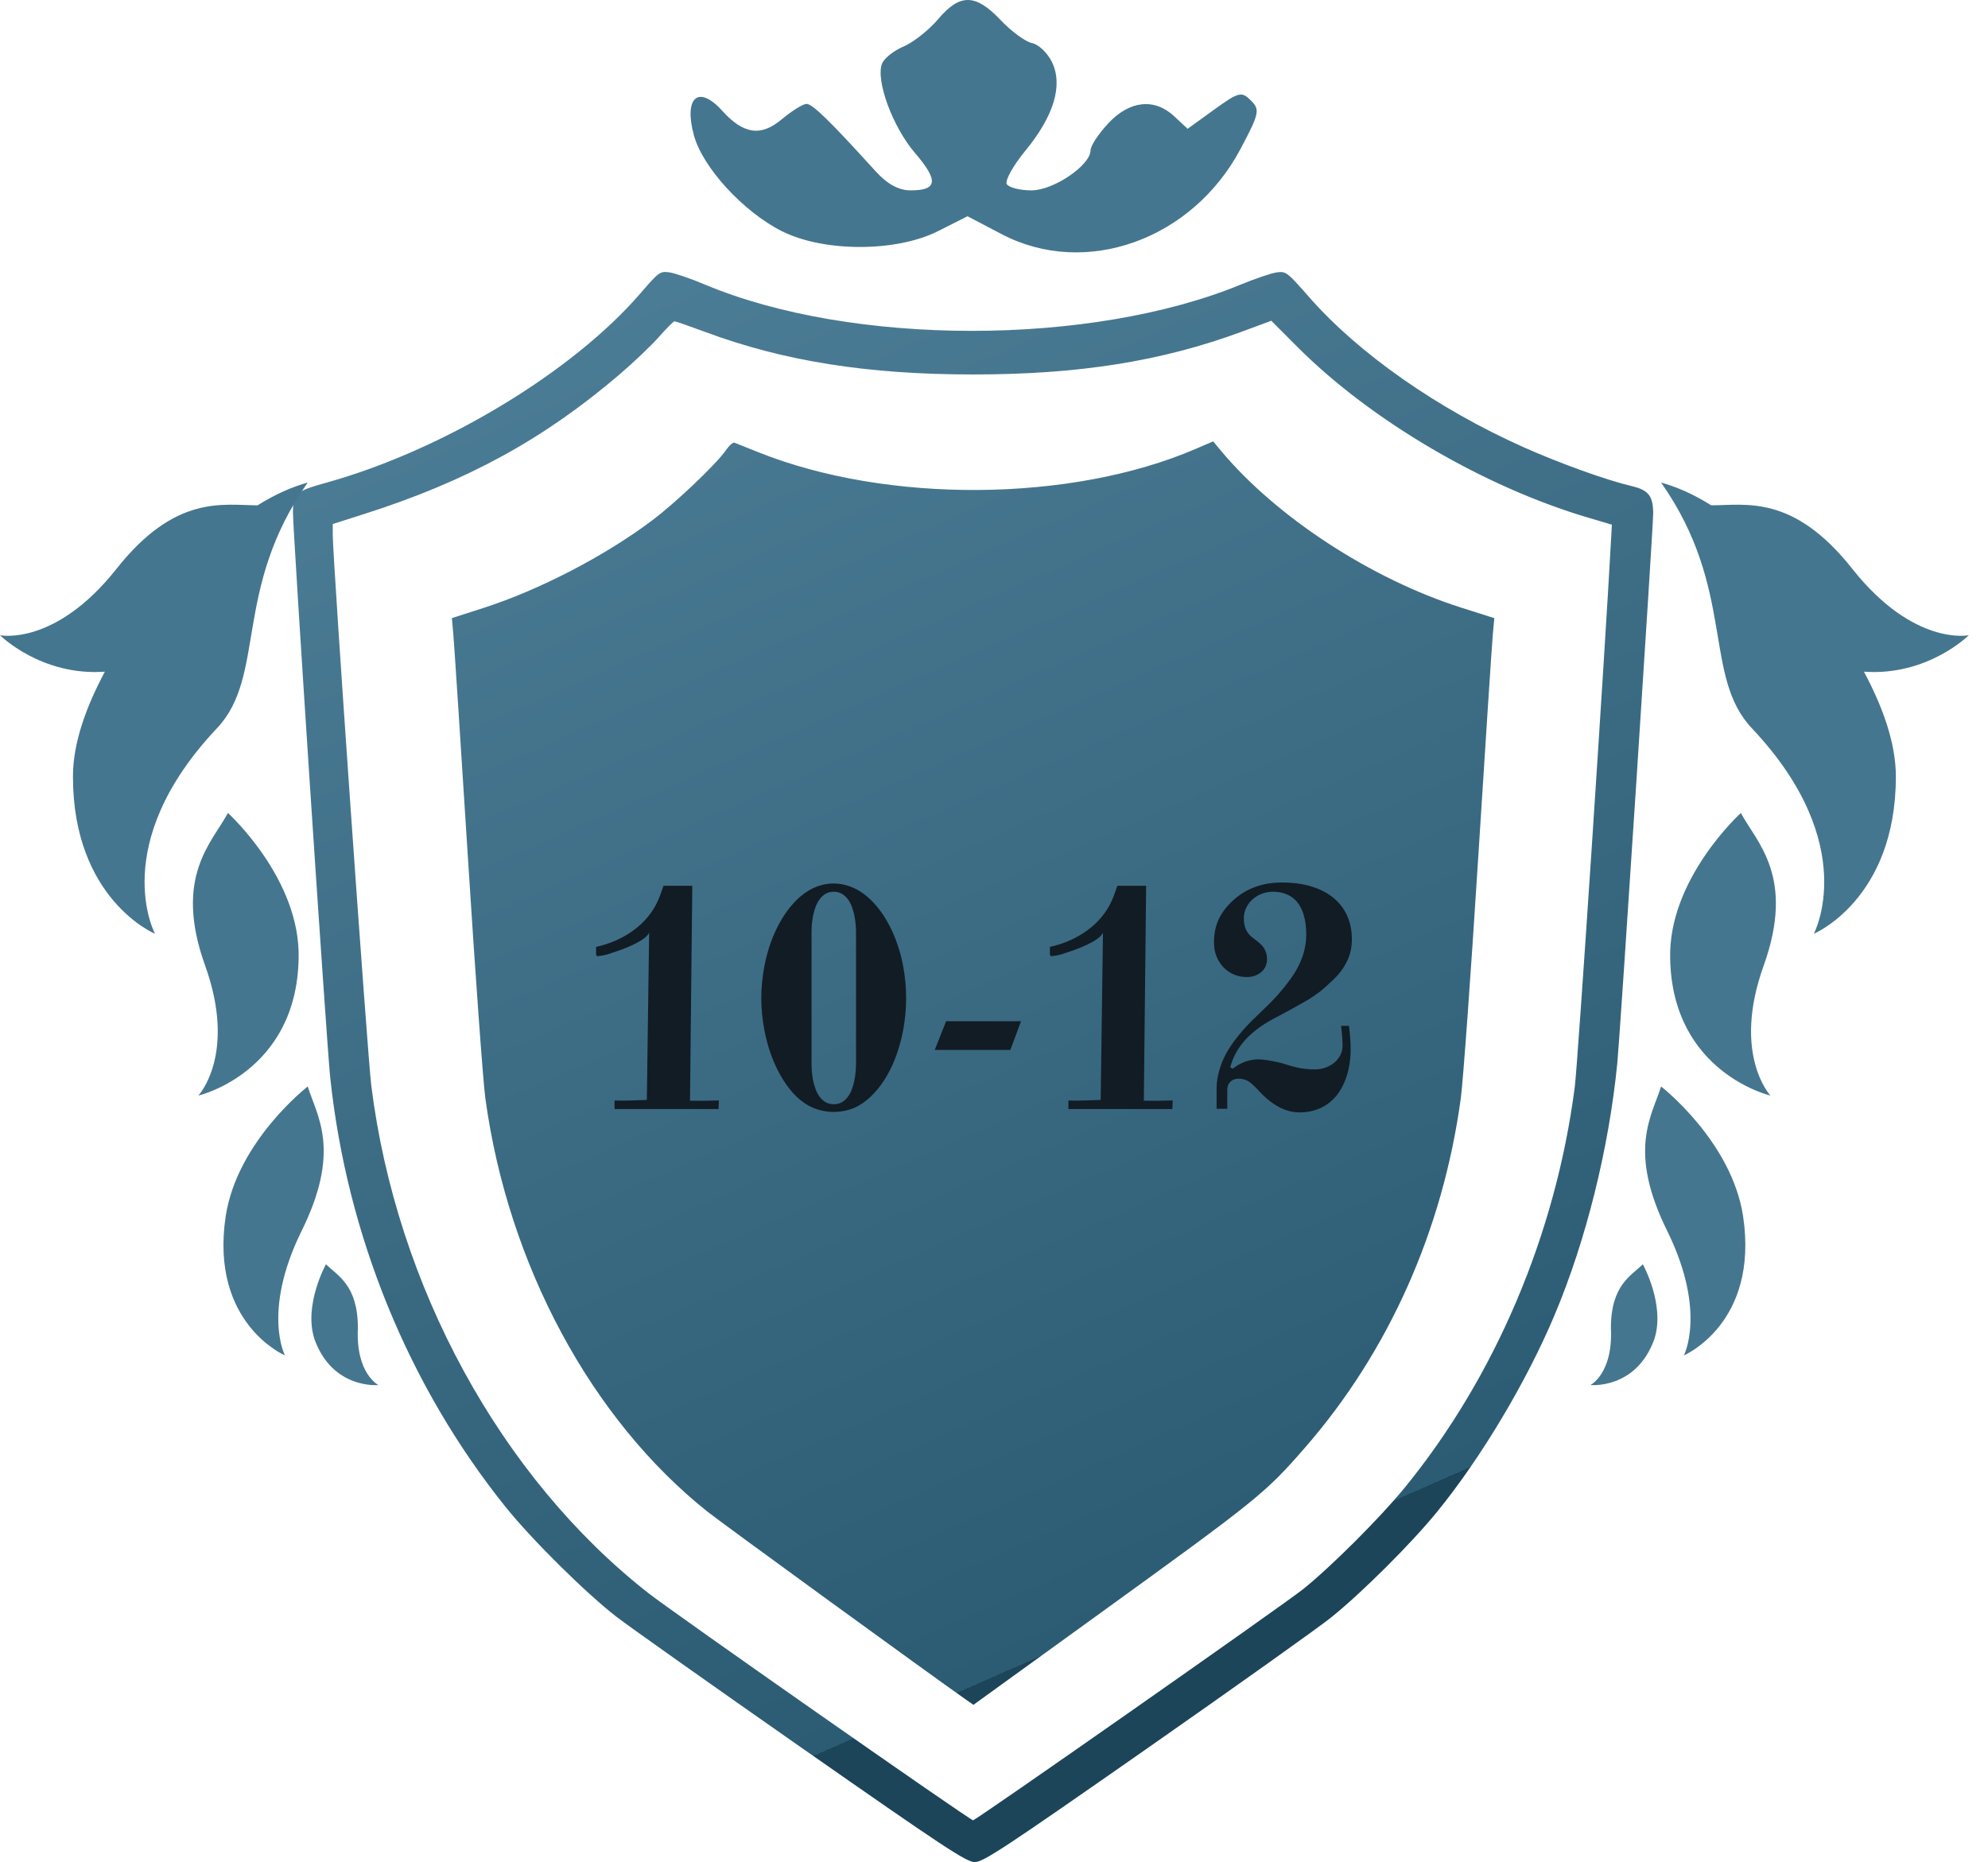
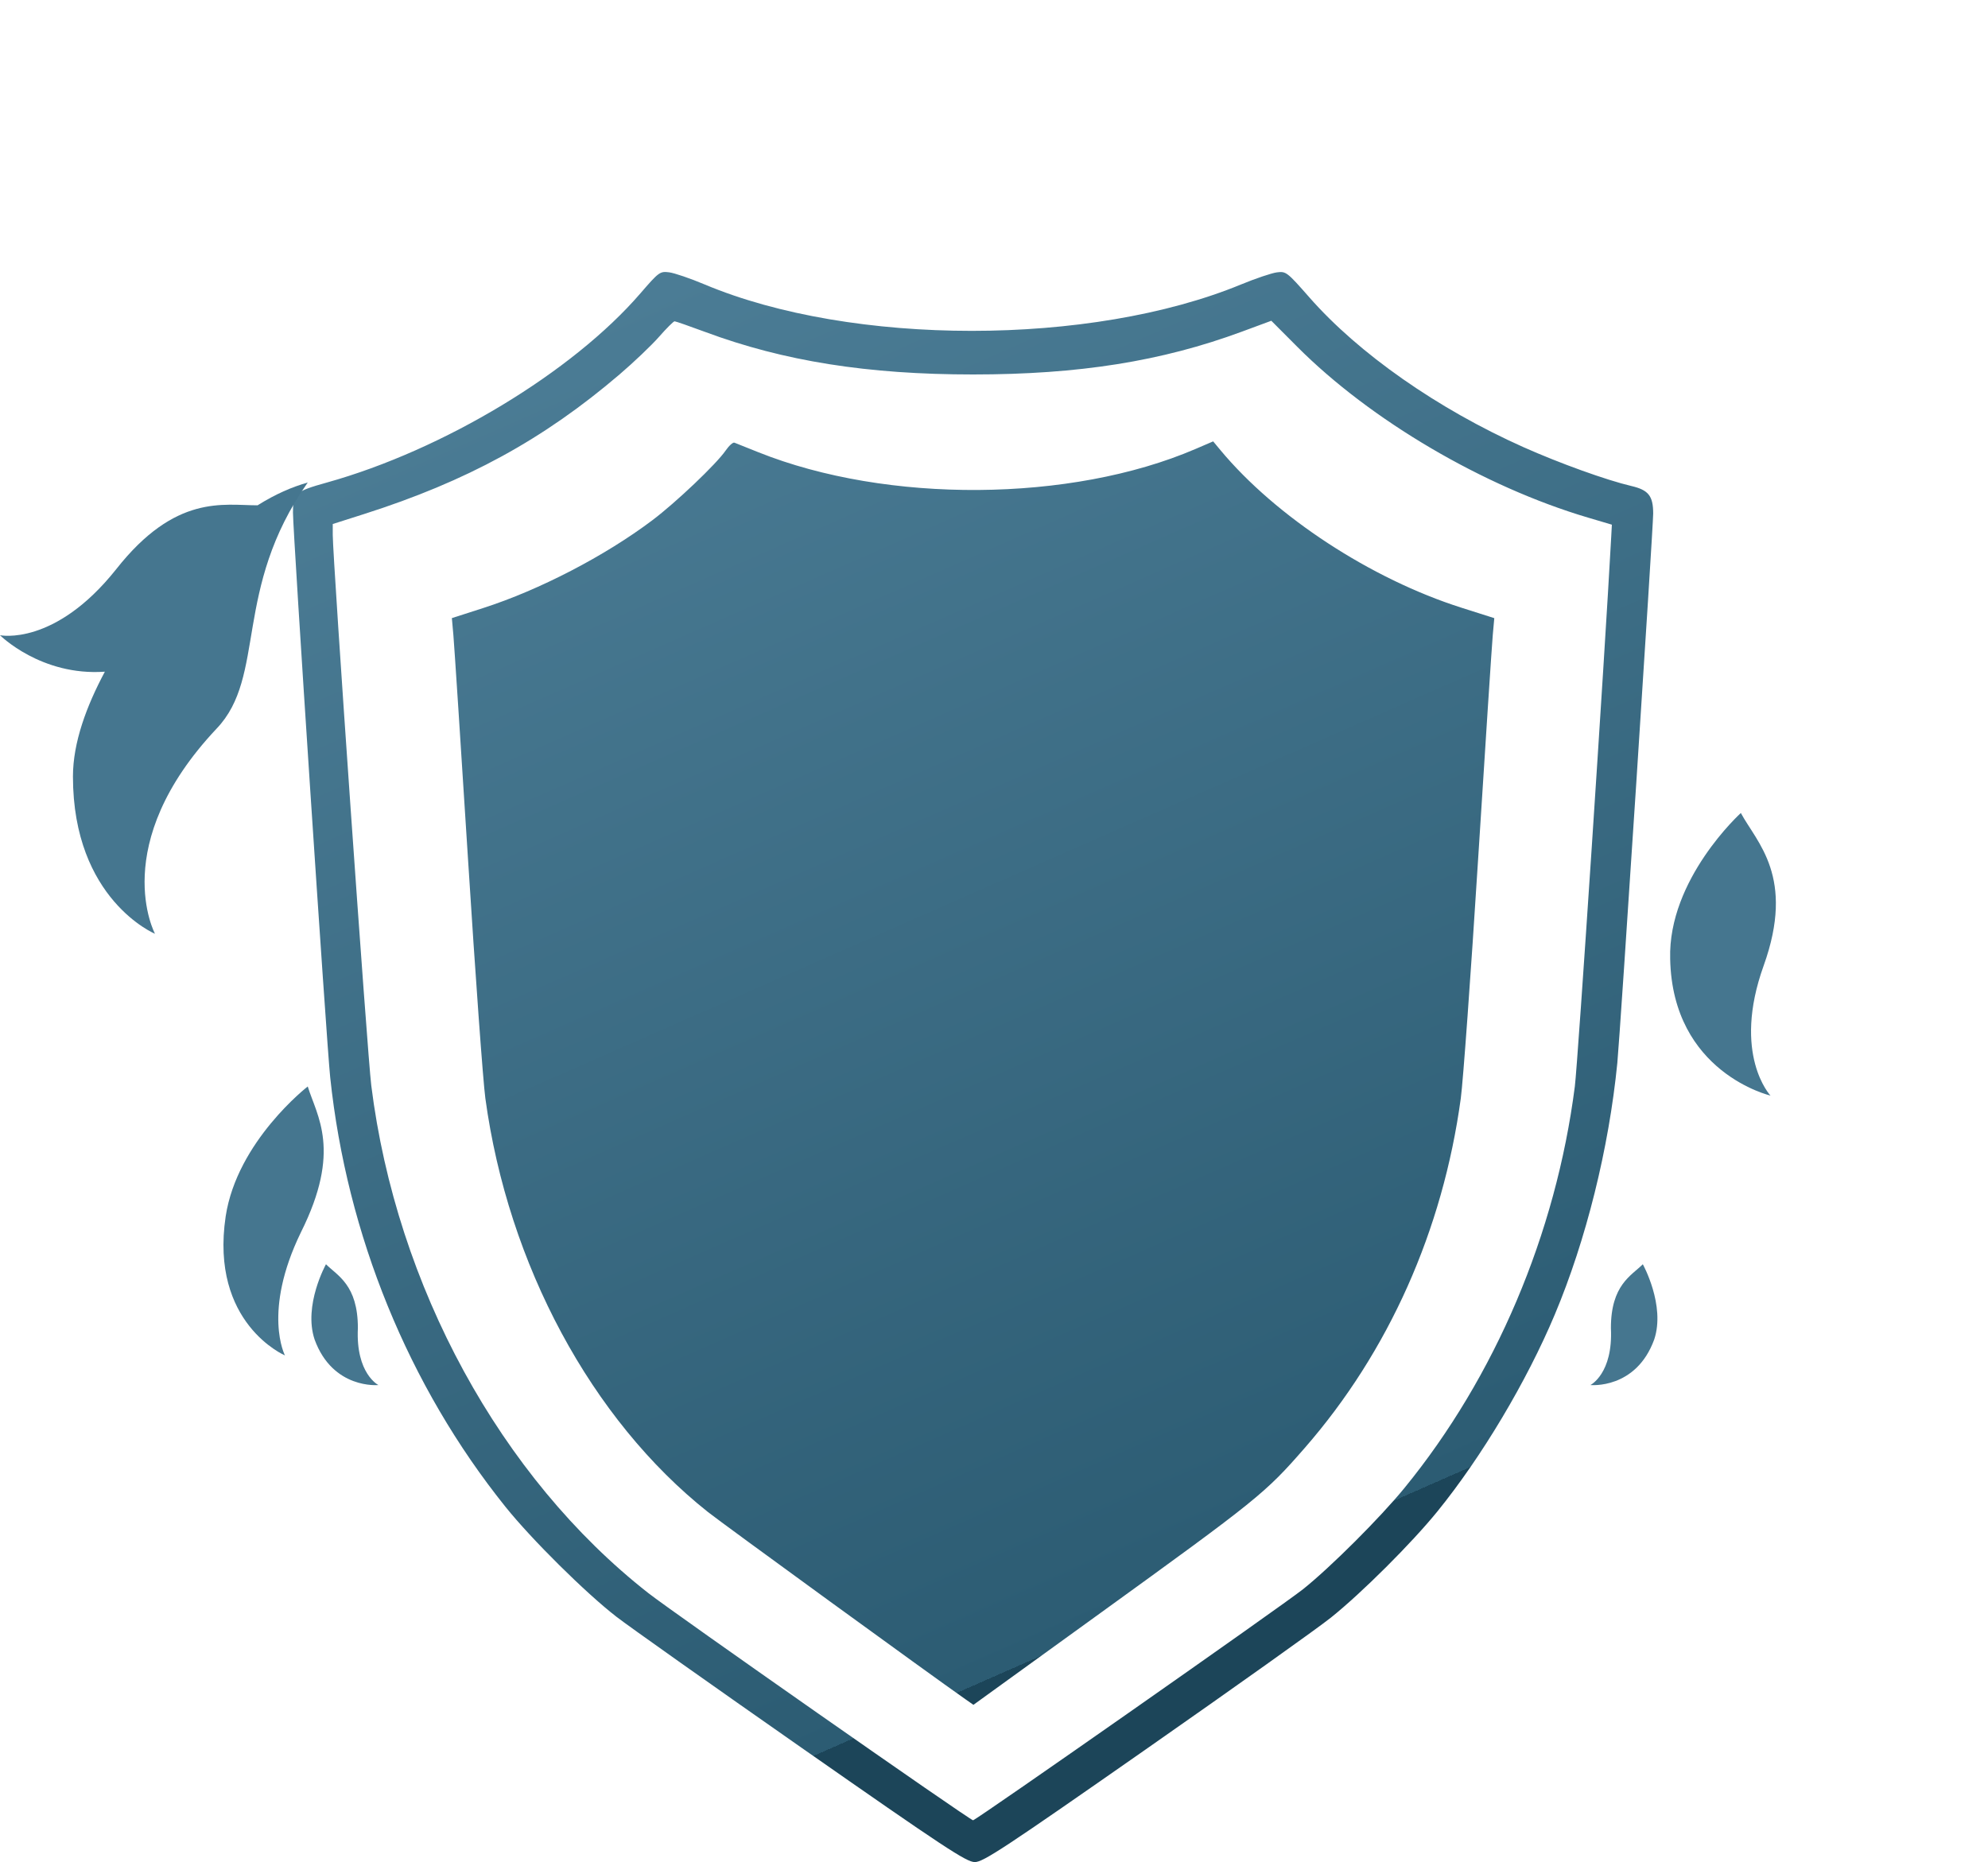
<svg xmlns="http://www.w3.org/2000/svg" width="95" height="89" viewBox="0 0 95 89" fill="none">
-   <path fill-rule="evenodd" clip-rule="evenodd" d="M44.838 0.908C44.392 1.435 43.645 2.027 43.178 2.223C42.71 2.42 42.247 2.79 42.148 3.046C41.839 3.849 42.661 6.073 43.724 7.312C44.856 8.628 44.803 9.099 43.523 9.099C42.944 9.099 42.402 8.803 41.837 8.18C39.656 5.775 38.827 4.966 38.543 4.966C38.373 4.966 37.837 5.3 37.351 5.707C36.358 6.539 35.53 6.419 34.514 5.295C33.375 4.036 32.667 4.645 33.158 6.462C33.574 7.998 35.51 10.113 37.353 11.044C39.359 12.057 42.822 12.058 44.828 11.046L46.235 10.336L47.871 11.194C51.87 13.289 56.975 11.465 59.282 7.116C60.181 5.421 60.219 5.243 59.775 4.8C59.331 4.358 59.196 4.391 58.023 5.238L56.752 6.156L56.116 5.561C55.175 4.679 53.987 4.801 52.972 5.883C52.499 6.387 52.113 6.973 52.113 7.185C52.113 7.899 50.344 9.099 49.293 9.099C48.745 9.099 48.213 8.965 48.112 8.802C48.011 8.639 48.411 7.918 49.002 7.2C50.362 5.545 50.804 4.078 50.273 2.974C50.06 2.532 49.632 2.12 49.321 2.061C49.01 2.001 48.328 1.501 47.807 0.95C46.619 -0.304 45.87 -0.315 44.838 0.908Z" fill="#45768F" />
  <path fill-rule="evenodd" clip-rule="evenodd" d="M30.601 14.023C27.352 17.789 21.19 21.507 15.621 23.063C14.108 23.485 14 23.58 14 24.494C14 25.48 15.606 49.854 15.779 51.492C16.574 59.026 19.52 66.245 24.158 72.024C25.407 73.58 27.987 76.136 29.458 77.275C30.05 77.733 34.042 80.558 38.328 83.553C45.12 88.299 46.179 88.998 46.58 89C46.983 89.002 47.981 88.344 54.752 83.614C58.994 80.65 62.978 77.814 63.605 77.311C65.076 76.132 67.455 73.759 68.683 72.247C70.803 69.637 72.953 66.031 74.299 62.828C75.795 59.268 76.883 54.891 77.287 50.804C77.415 49.514 79 25.214 79 24.547C79 23.703 78.776 23.42 77.957 23.229C76.779 22.954 74.528 22.143 72.8 21.372C68.701 19.541 64.928 16.901 62.568 14.211C61.503 12.998 61.455 12.961 61.017 13.018C60.768 13.051 60.001 13.309 59.313 13.593C52.133 16.554 40.706 16.554 33.667 13.593C32.99 13.308 32.23 13.048 31.978 13.016C31.537 12.96 31.488 12.996 30.601 14.023ZM33.696 15.865C37.45 17.262 41.46 17.898 46.5 17.898C51.556 17.898 55.514 17.268 59.336 15.855L60.752 15.331L61.989 16.572C65.493 20.087 70.899 23.264 75.891 24.741L77.026 25.077L76.993 25.687C76.686 31.358 75.399 50.818 75.256 51.929C74.352 58.973 71.45 65.813 67.112 71.122C65.95 72.544 63.59 74.901 62.275 75.952C61.3 76.731 46.636 87.002 46.499 87.002C46.354 87.002 32.18 77.083 30.979 76.141C23.926 70.613 18.939 61.473 17.742 51.883C17.558 50.417 15.901 26.715 15.901 25.563V25.046L17.389 24.572C22.306 23.006 25.978 20.999 29.612 17.891C30.289 17.312 31.136 16.505 31.494 16.097C31.851 15.69 32.185 15.357 32.236 15.357C32.286 15.357 32.943 15.586 33.696 15.865ZM34.677 21.533C34.23 22.182 32.303 24.015 31.172 24.867C28.91 26.572 25.772 28.2 23.086 29.063L21.593 29.543L21.666 30.358C21.706 30.807 22.022 35.647 22.368 41.114C22.714 46.581 23.085 51.701 23.193 52.492C24.275 60.438 28.262 67.851 33.829 72.267C34.53 72.823 44.437 80.028 46.128 81.212L46.517 81.484L52.4 77.23C60.127 71.643 60.455 71.378 62.35 69.205C66.356 64.612 68.949 58.801 69.807 52.492C69.915 51.701 70.286 46.581 70.631 41.114C70.977 35.647 71.293 30.807 71.334 30.359L71.407 29.545L69.85 29.05C65.522 27.677 60.965 24.697 58.316 21.509L57.973 21.096L57.115 21.465C51.173 24.014 42.391 24.077 36.237 21.614C35.679 21.391 35.166 21.186 35.096 21.158C35.027 21.131 34.838 21.299 34.677 21.533Z" fill="url(#paint0_linear_357_927)" />
  <path d="M13.617 64.783C13.617 64.783 10.022 63.258 10.784 58.139C11.329 54.544 14.706 51.929 14.706 51.929C15.142 53.346 16.34 54.979 14.379 58.901C12.527 62.714 13.617 64.783 13.617 64.783Z" fill="#45768F" />
-   <path d="M9.477 52.365C9.477 52.365 14.161 51.276 14.27 45.829C14.379 42.017 10.893 38.858 10.893 38.858C10.131 40.274 8.279 41.908 9.804 46.156C11.329 50.404 9.477 52.365 9.477 52.365Z" fill="#45768F" />
  <path d="M15.033 64.021C14.488 62.387 15.577 60.426 15.577 60.426C16.122 60.971 17.102 61.407 17.102 63.476C16.994 65.655 18.083 66.2 18.083 66.2C18.083 66.2 15.904 66.417 15.033 64.021Z" fill="#45768F" />
  <path d="M14.706 23.062C13.943 23.28 13.181 23.607 12.309 24.152C10.675 24.152 8.388 23.607 5.556 27.202C2.614 30.906 0 30.361 0 30.361C0 30.361 1.961 32.322 5.011 32.104C4.139 33.738 3.486 35.481 3.486 37.115C3.486 42.997 7.407 44.631 7.407 44.631C7.407 44.631 5.12 40.383 10.349 34.827C12.745 32.322 11.111 28.182 14.706 23.062Z" fill="#45768F" />
-   <path d="M80.466 64.783C80.466 64.783 84.061 63.258 83.298 58.139C82.754 54.544 79.377 51.929 79.377 51.929C78.941 53.346 77.743 54.979 79.704 58.901C81.555 62.714 80.466 64.783 80.466 64.783Z" fill="#45768F" />
  <path d="M84.606 52.365C84.606 52.365 79.921 51.276 79.812 45.829C79.704 42.017 83.189 38.858 83.189 38.858C83.952 40.274 85.804 41.908 84.279 46.156C82.754 50.404 84.606 52.365 84.606 52.365Z" fill="#45768F" />
  <path d="M79.05 64.021C79.595 62.387 78.505 60.426 78.505 60.426C77.961 60.971 76.98 61.407 76.98 63.476C77.089 65.655 76 66.2 76 66.2C76 66.2 78.179 66.417 79.05 64.021Z" fill="#45768F" />
-   <path d="M79.377 23.062C80.139 23.28 80.902 23.607 81.773 24.152C83.407 24.152 85.695 23.607 88.527 27.202C91.468 30.906 94.083 30.361 94.083 30.361C94.083 30.361 92.122 32.322 89.072 32.104C89.943 33.738 90.597 35.481 90.597 37.115C90.597 42.997 86.675 44.631 86.675 44.631C86.675 44.631 88.963 40.383 83.734 34.827C81.338 32.322 82.972 28.182 79.377 23.062Z" fill="#45768F" />
-   <path d="M34.352 52.598L34.336 53.008H29.367V52.602C29.505 52.604 29.637 52.605 29.762 52.605C29.889 52.603 30.014 52.6 30.137 52.598C30.262 52.592 30.387 52.589 30.512 52.586C30.639 52.581 30.772 52.577 30.91 52.574L31.02 44.578C30.97 44.685 30.875 44.786 30.734 44.883C30.596 44.979 30.436 45.07 30.254 45.156C30.072 45.242 29.878 45.323 29.672 45.398C29.469 45.471 29.277 45.536 29.098 45.594C29.027 45.617 28.966 45.634 28.914 45.645C28.865 45.655 28.819 45.664 28.777 45.672C28.736 45.677 28.695 45.682 28.656 45.688C28.62 45.69 28.578 45.697 28.531 45.707L28.5 45.641L28.484 45.648V45.258C28.826 45.182 29.148 45.077 29.453 44.941C29.758 44.803 30.037 44.641 30.289 44.453C30.544 44.266 30.768 44.055 30.961 43.82C31.156 43.583 31.315 43.328 31.438 43.055C31.49 42.938 31.537 42.819 31.578 42.699C31.62 42.577 31.663 42.456 31.707 42.336H33.082L32.973 52.609C33.116 52.612 33.241 52.613 33.348 52.613C33.457 52.613 33.561 52.613 33.66 52.613C33.762 52.611 33.866 52.608 33.973 52.605C34.079 52.603 34.206 52.6 34.352 52.598ZM40.906 50.84V44.559C40.906 44.441 40.9 44.312 40.887 44.172C40.876 44.031 40.855 43.889 40.824 43.746C40.796 43.603 40.755 43.464 40.703 43.328C40.654 43.193 40.589 43.073 40.508 42.969C40.43 42.865 40.336 42.781 40.227 42.719C40.117 42.654 39.99 42.621 39.844 42.621C39.698 42.621 39.57 42.652 39.461 42.715C39.352 42.777 39.257 42.862 39.176 42.969C39.098 43.073 39.033 43.193 38.98 43.328C38.931 43.461 38.891 43.6 38.859 43.746C38.831 43.889 38.81 44.031 38.797 44.172C38.786 44.312 38.781 44.441 38.781 44.559V50.84C38.781 50.957 38.786 51.086 38.797 51.227C38.81 51.367 38.831 51.51 38.859 51.656C38.891 51.8 38.931 51.939 38.98 52.074C39.033 52.207 39.098 52.327 39.176 52.434C39.257 52.538 39.352 52.621 39.461 52.684C39.57 52.746 39.698 52.777 39.844 52.777C39.99 52.777 40.117 52.746 40.227 52.684C40.336 52.621 40.43 52.538 40.508 52.434C40.589 52.327 40.654 52.207 40.703 52.074C40.755 51.939 40.796 51.8 40.824 51.656C40.855 51.51 40.876 51.367 40.887 51.227C40.9 51.086 40.906 50.957 40.906 50.84ZM41.031 52.848C40.854 52.947 40.664 53.021 40.461 53.07C40.258 53.12 40.051 53.145 39.84 53.145C39.632 53.145 39.426 53.12 39.223 53.07C39.02 53.021 38.828 52.947 38.648 52.848C38.378 52.699 38.128 52.499 37.898 52.246C37.672 51.991 37.469 51.703 37.289 51.383C37.109 51.062 36.954 50.719 36.824 50.352C36.697 49.982 36.598 49.609 36.527 49.234C36.428 48.708 36.379 48.195 36.379 47.695C36.382 47.195 36.431 46.69 36.527 46.18C36.6 45.794 36.702 45.418 36.832 45.051C36.965 44.684 37.121 44.342 37.301 44.027C37.483 43.71 37.688 43.426 37.914 43.176C38.141 42.923 38.385 42.719 38.648 42.562C38.836 42.45 39.029 42.367 39.227 42.312C39.427 42.255 39.629 42.227 39.832 42.227C40.035 42.227 40.237 42.255 40.438 42.312C40.641 42.367 40.839 42.45 41.031 42.562C41.297 42.719 41.544 42.923 41.773 43.176C42.003 43.426 42.207 43.71 42.387 44.027C42.569 44.342 42.725 44.684 42.855 45.051C42.988 45.418 43.09 45.794 43.16 46.18C43.254 46.69 43.301 47.195 43.301 47.695C43.303 48.195 43.257 48.708 43.16 49.234C43.09 49.615 42.991 49.987 42.863 50.352C42.738 50.716 42.586 51.057 42.406 51.375C42.227 51.693 42.021 51.978 41.789 52.23C41.56 52.483 41.307 52.689 41.031 52.848ZM48.281 50.184H44.668L45.211 48.809H48.793L48.281 50.184ZM56.039 52.598L56.023 53.008H51.055V52.602C51.193 52.604 51.324 52.605 51.449 52.605C51.577 52.603 51.702 52.6 51.824 52.598C51.949 52.592 52.074 52.589 52.199 52.586C52.327 52.581 52.46 52.577 52.598 52.574L52.707 44.578C52.658 44.685 52.562 44.786 52.422 44.883C52.284 44.979 52.124 45.07 51.941 45.156C51.759 45.242 51.565 45.323 51.359 45.398C51.156 45.471 50.965 45.536 50.785 45.594C50.715 45.617 50.654 45.634 50.602 45.645C50.552 45.655 50.507 45.664 50.465 45.672C50.423 45.677 50.383 45.682 50.344 45.688C50.307 45.69 50.266 45.697 50.219 45.707L50.188 45.641L50.172 45.648V45.258C50.513 45.182 50.836 45.077 51.141 44.941C51.445 44.803 51.724 44.641 51.977 44.453C52.232 44.266 52.456 44.055 52.648 43.82C52.844 43.583 53.003 43.328 53.125 43.055C53.177 42.938 53.224 42.819 53.266 42.699C53.307 42.577 53.35 42.456 53.395 42.336H54.77L54.66 52.609C54.803 52.612 54.928 52.613 55.035 52.613C55.145 52.613 55.249 52.613 55.348 52.613C55.449 52.611 55.553 52.608 55.66 52.605C55.767 52.603 55.893 52.6 56.039 52.598ZM63.676 46.863C63.564 46.967 63.462 47.061 63.371 47.145C63.28 47.228 63.184 47.31 63.082 47.391C62.98 47.469 62.872 47.547 62.758 47.625C62.643 47.703 62.508 47.786 62.352 47.875L61.605 48.293L60.844 48.699C60.284 48.999 59.833 49.339 59.492 49.719C59.151 50.096 58.917 50.529 58.789 51.016L58.91 51.078C59.288 50.781 59.698 50.633 60.141 50.633C60.224 50.633 60.322 50.641 60.434 50.656C60.548 50.669 60.664 50.688 60.781 50.711C60.901 50.732 61.017 50.757 61.129 50.785C61.243 50.811 61.344 50.839 61.43 50.867C61.698 50.956 61.945 51.02 62.172 51.059C62.398 51.095 62.617 51.113 62.828 51.113C63.016 51.113 63.19 51.083 63.352 51.023C63.513 50.964 63.654 50.883 63.773 50.781C63.893 50.677 63.987 50.557 64.055 50.422C64.122 50.284 64.156 50.138 64.156 49.984C64.156 49.844 64.15 49.697 64.137 49.543C64.124 49.389 64.107 49.219 64.086 49.031H64.461C64.49 49.242 64.51 49.439 64.523 49.621C64.537 49.803 64.543 49.98 64.543 50.152C64.543 50.384 64.525 50.62 64.488 50.859C64.452 51.099 64.393 51.331 64.312 51.555C64.232 51.776 64.128 51.986 64 52.184C63.872 52.379 63.717 52.55 63.535 52.695C63.355 52.841 63.146 52.956 62.906 53.039C62.669 53.125 62.4 53.168 62.098 53.168C61.436 53.168 60.79 52.825 60.16 52.141C60.064 52.036 59.977 51.948 59.898 51.875C59.823 51.8 59.747 51.738 59.672 51.691C59.599 51.645 59.522 51.611 59.441 51.59C59.363 51.566 59.276 51.555 59.18 51.555C59.023 51.555 58.896 51.604 58.797 51.703C58.698 51.8 58.648 51.927 58.648 52.086V52.996H58.137V52.34C58.137 52.223 58.137 52.12 58.137 52.031C58.137 51.94 58.141 51.852 58.148 51.766C58.159 51.677 58.172 51.586 58.188 51.492C58.206 51.398 58.233 51.285 58.27 51.152C58.319 50.97 58.388 50.781 58.477 50.586C58.568 50.391 58.685 50.186 58.828 49.973C58.971 49.757 59.146 49.53 59.352 49.293C59.557 49.053 59.801 48.801 60.082 48.535C60.259 48.368 60.418 48.215 60.559 48.074C60.702 47.934 60.836 47.796 60.961 47.66C61.086 47.525 61.206 47.387 61.32 47.246C61.438 47.103 61.557 46.947 61.68 46.777C62.175 46.095 62.422 45.385 62.422 44.648C62.422 44.49 62.411 44.329 62.391 44.168C62.37 44.004 62.336 43.846 62.289 43.695C62.242 43.544 62.178 43.404 62.098 43.273C62.02 43.143 61.922 43.03 61.805 42.934C61.688 42.837 61.548 42.762 61.387 42.707C61.228 42.65 61.044 42.621 60.836 42.621C60.635 42.621 60.449 42.656 60.277 42.727C60.108 42.794 59.961 42.887 59.836 43.004C59.711 43.118 59.613 43.254 59.543 43.41C59.473 43.564 59.438 43.727 59.438 43.898C59.438 44.312 59.586 44.625 59.883 44.836C59.992 44.914 60.089 44.99 60.172 45.062C60.255 45.133 60.324 45.207 60.379 45.285C60.434 45.363 60.475 45.448 60.504 45.539C60.533 45.63 60.547 45.733 60.547 45.848C60.547 45.97 60.523 46.083 60.477 46.188C60.43 46.292 60.363 46.382 60.277 46.457C60.191 46.533 60.089 46.592 59.969 46.637C59.849 46.678 59.717 46.699 59.574 46.699C59.363 46.699 59.163 46.66 58.973 46.582C58.785 46.501 58.62 46.389 58.477 46.246C58.336 46.1 58.223 45.926 58.137 45.723C58.053 45.517 58.012 45.289 58.012 45.039C58.012 44.63 58.087 44.263 58.238 43.938C58.392 43.609 58.626 43.303 58.941 43.02C59.564 42.46 60.333 42.18 61.25 42.18C61.8 42.18 62.283 42.246 62.699 42.379C63.118 42.512 63.469 42.698 63.75 42.938C64.031 43.175 64.243 43.46 64.387 43.793C64.53 44.124 64.602 44.488 64.602 44.887C64.602 45.28 64.522 45.637 64.363 45.957C64.207 46.277 63.978 46.579 63.676 46.863Z" fill="#121C25" />
  <defs>
    <linearGradient id="paint0_linear_357_927" x1="56.507" y1="76.165" x2="28.583" y2="12.683" gradientUnits="userSpaceOnUse">
      <stop stop-color="#1C4559" />
      <stop offset="0" stop-color="#2C5C73" />
      <stop offset="1" stop-color="#4C7D96" />
    </linearGradient>
  </defs>
</svg>